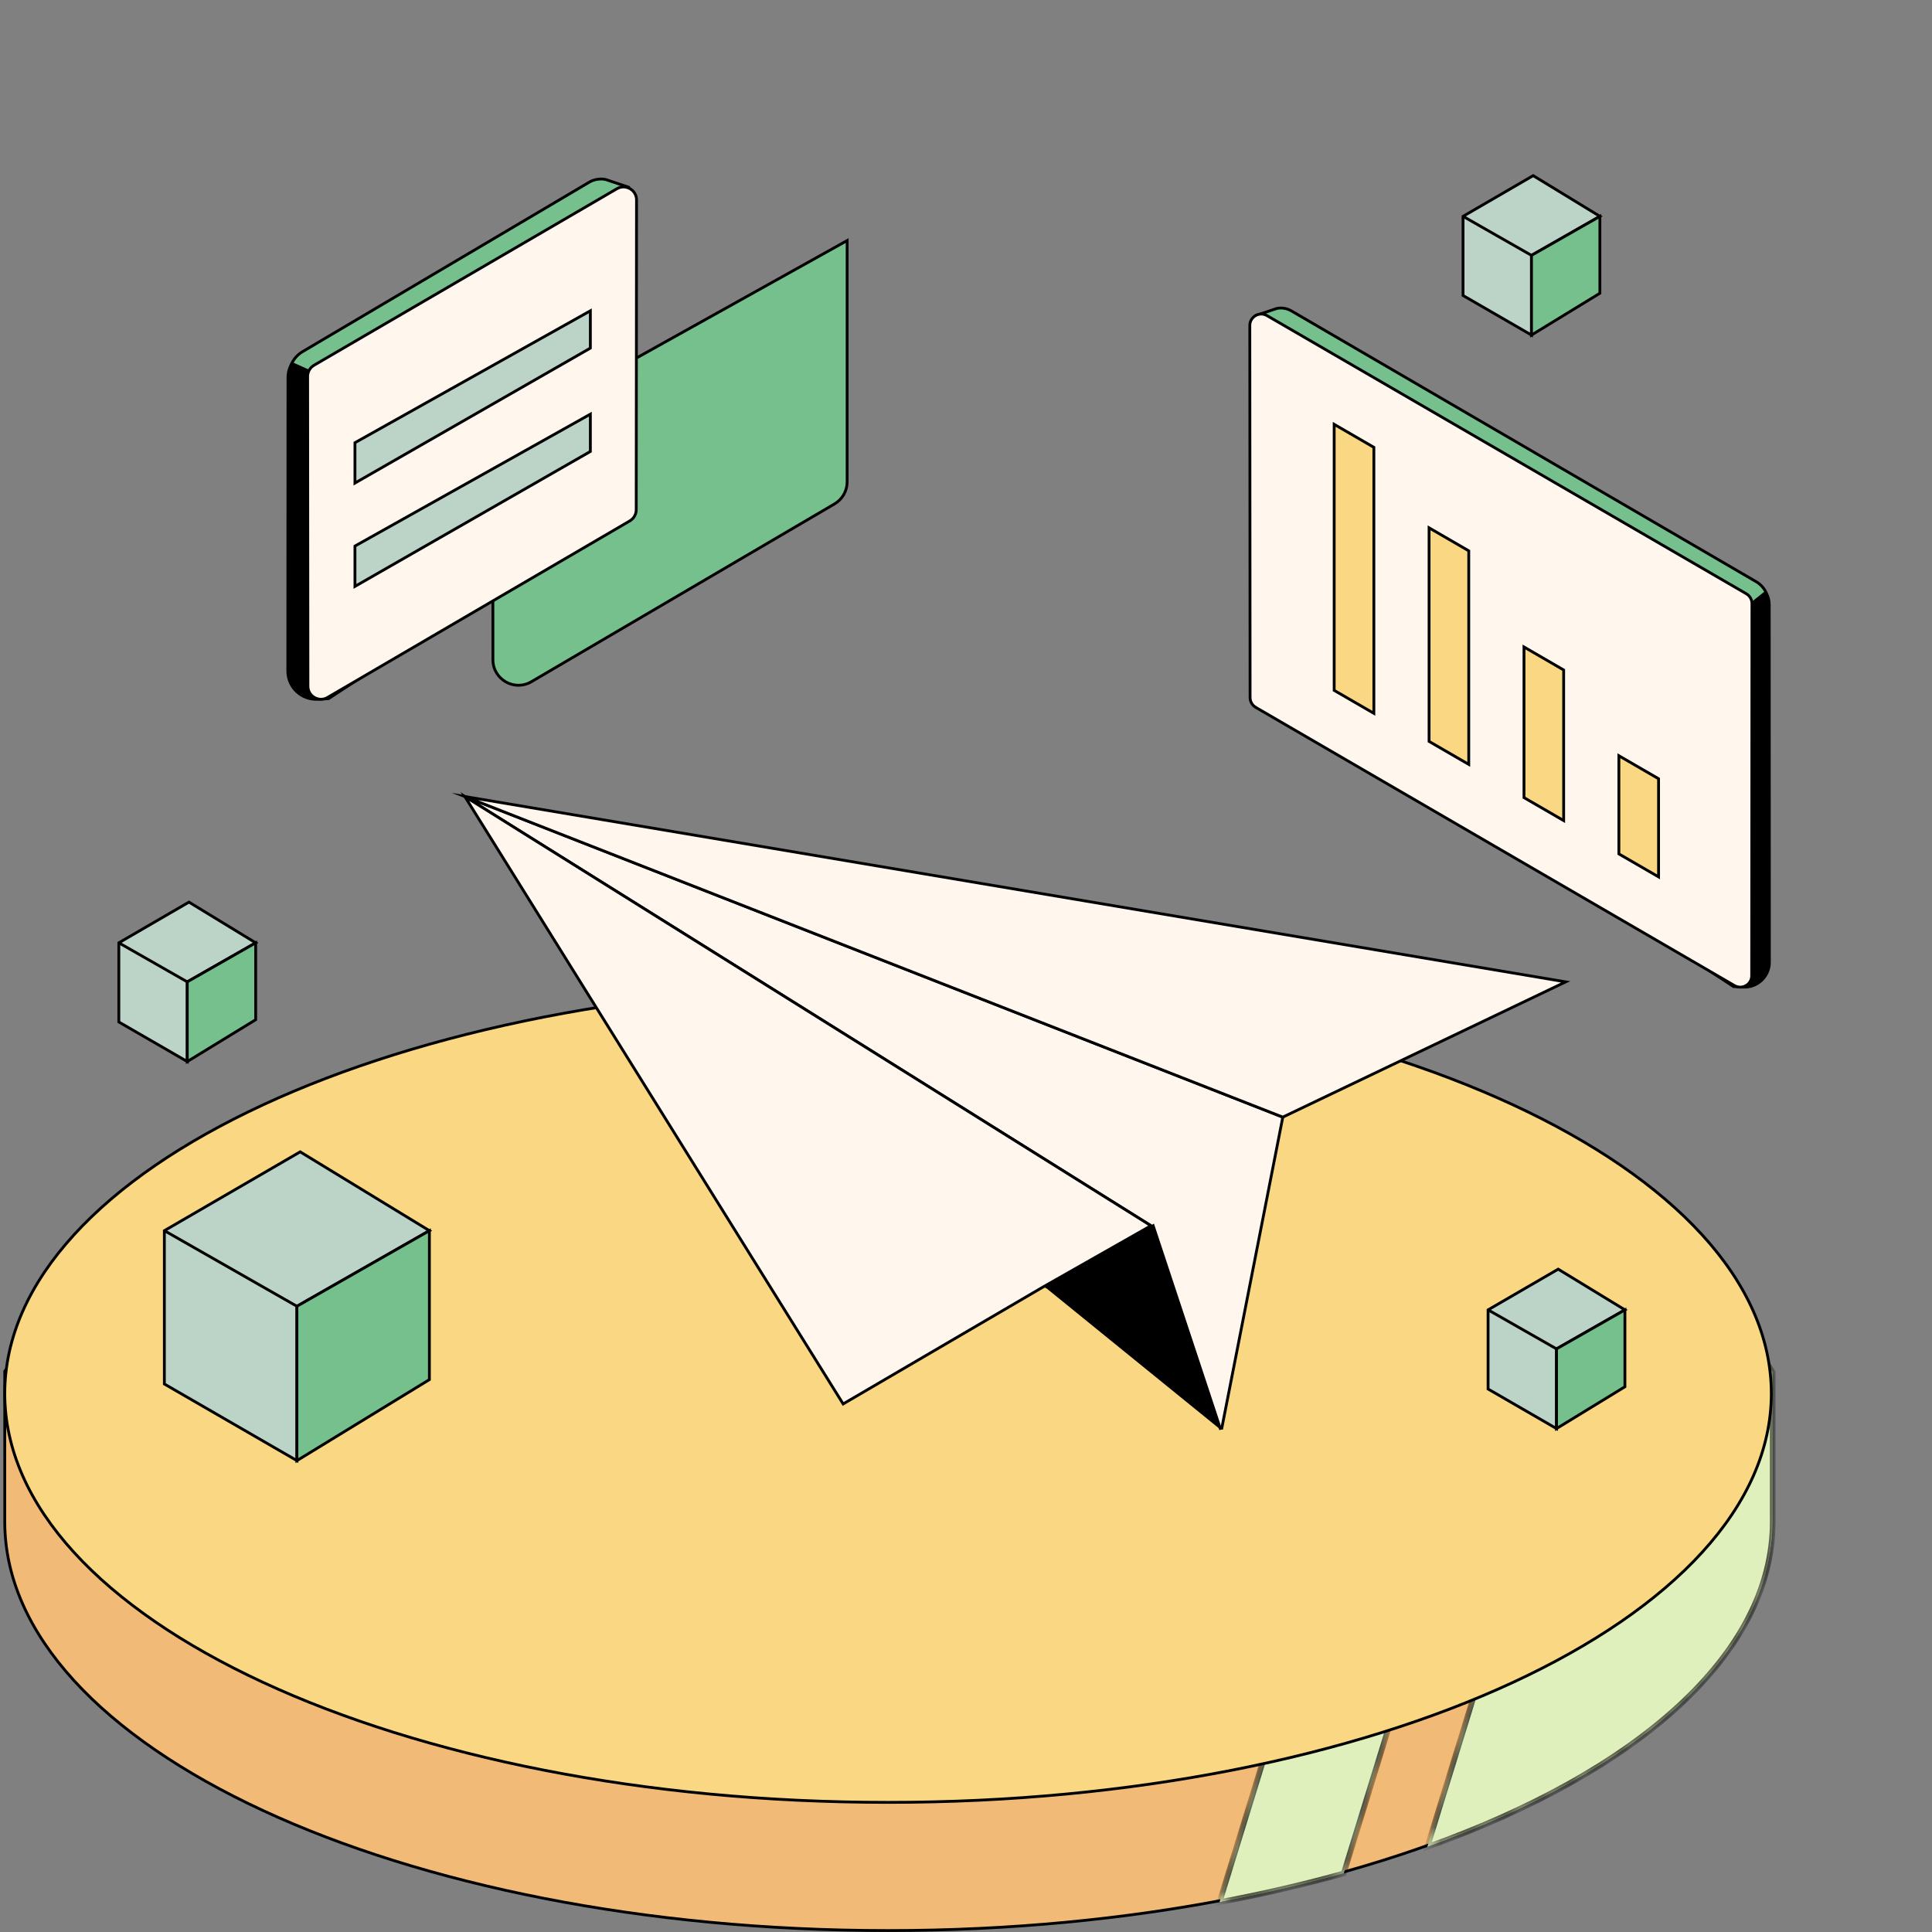
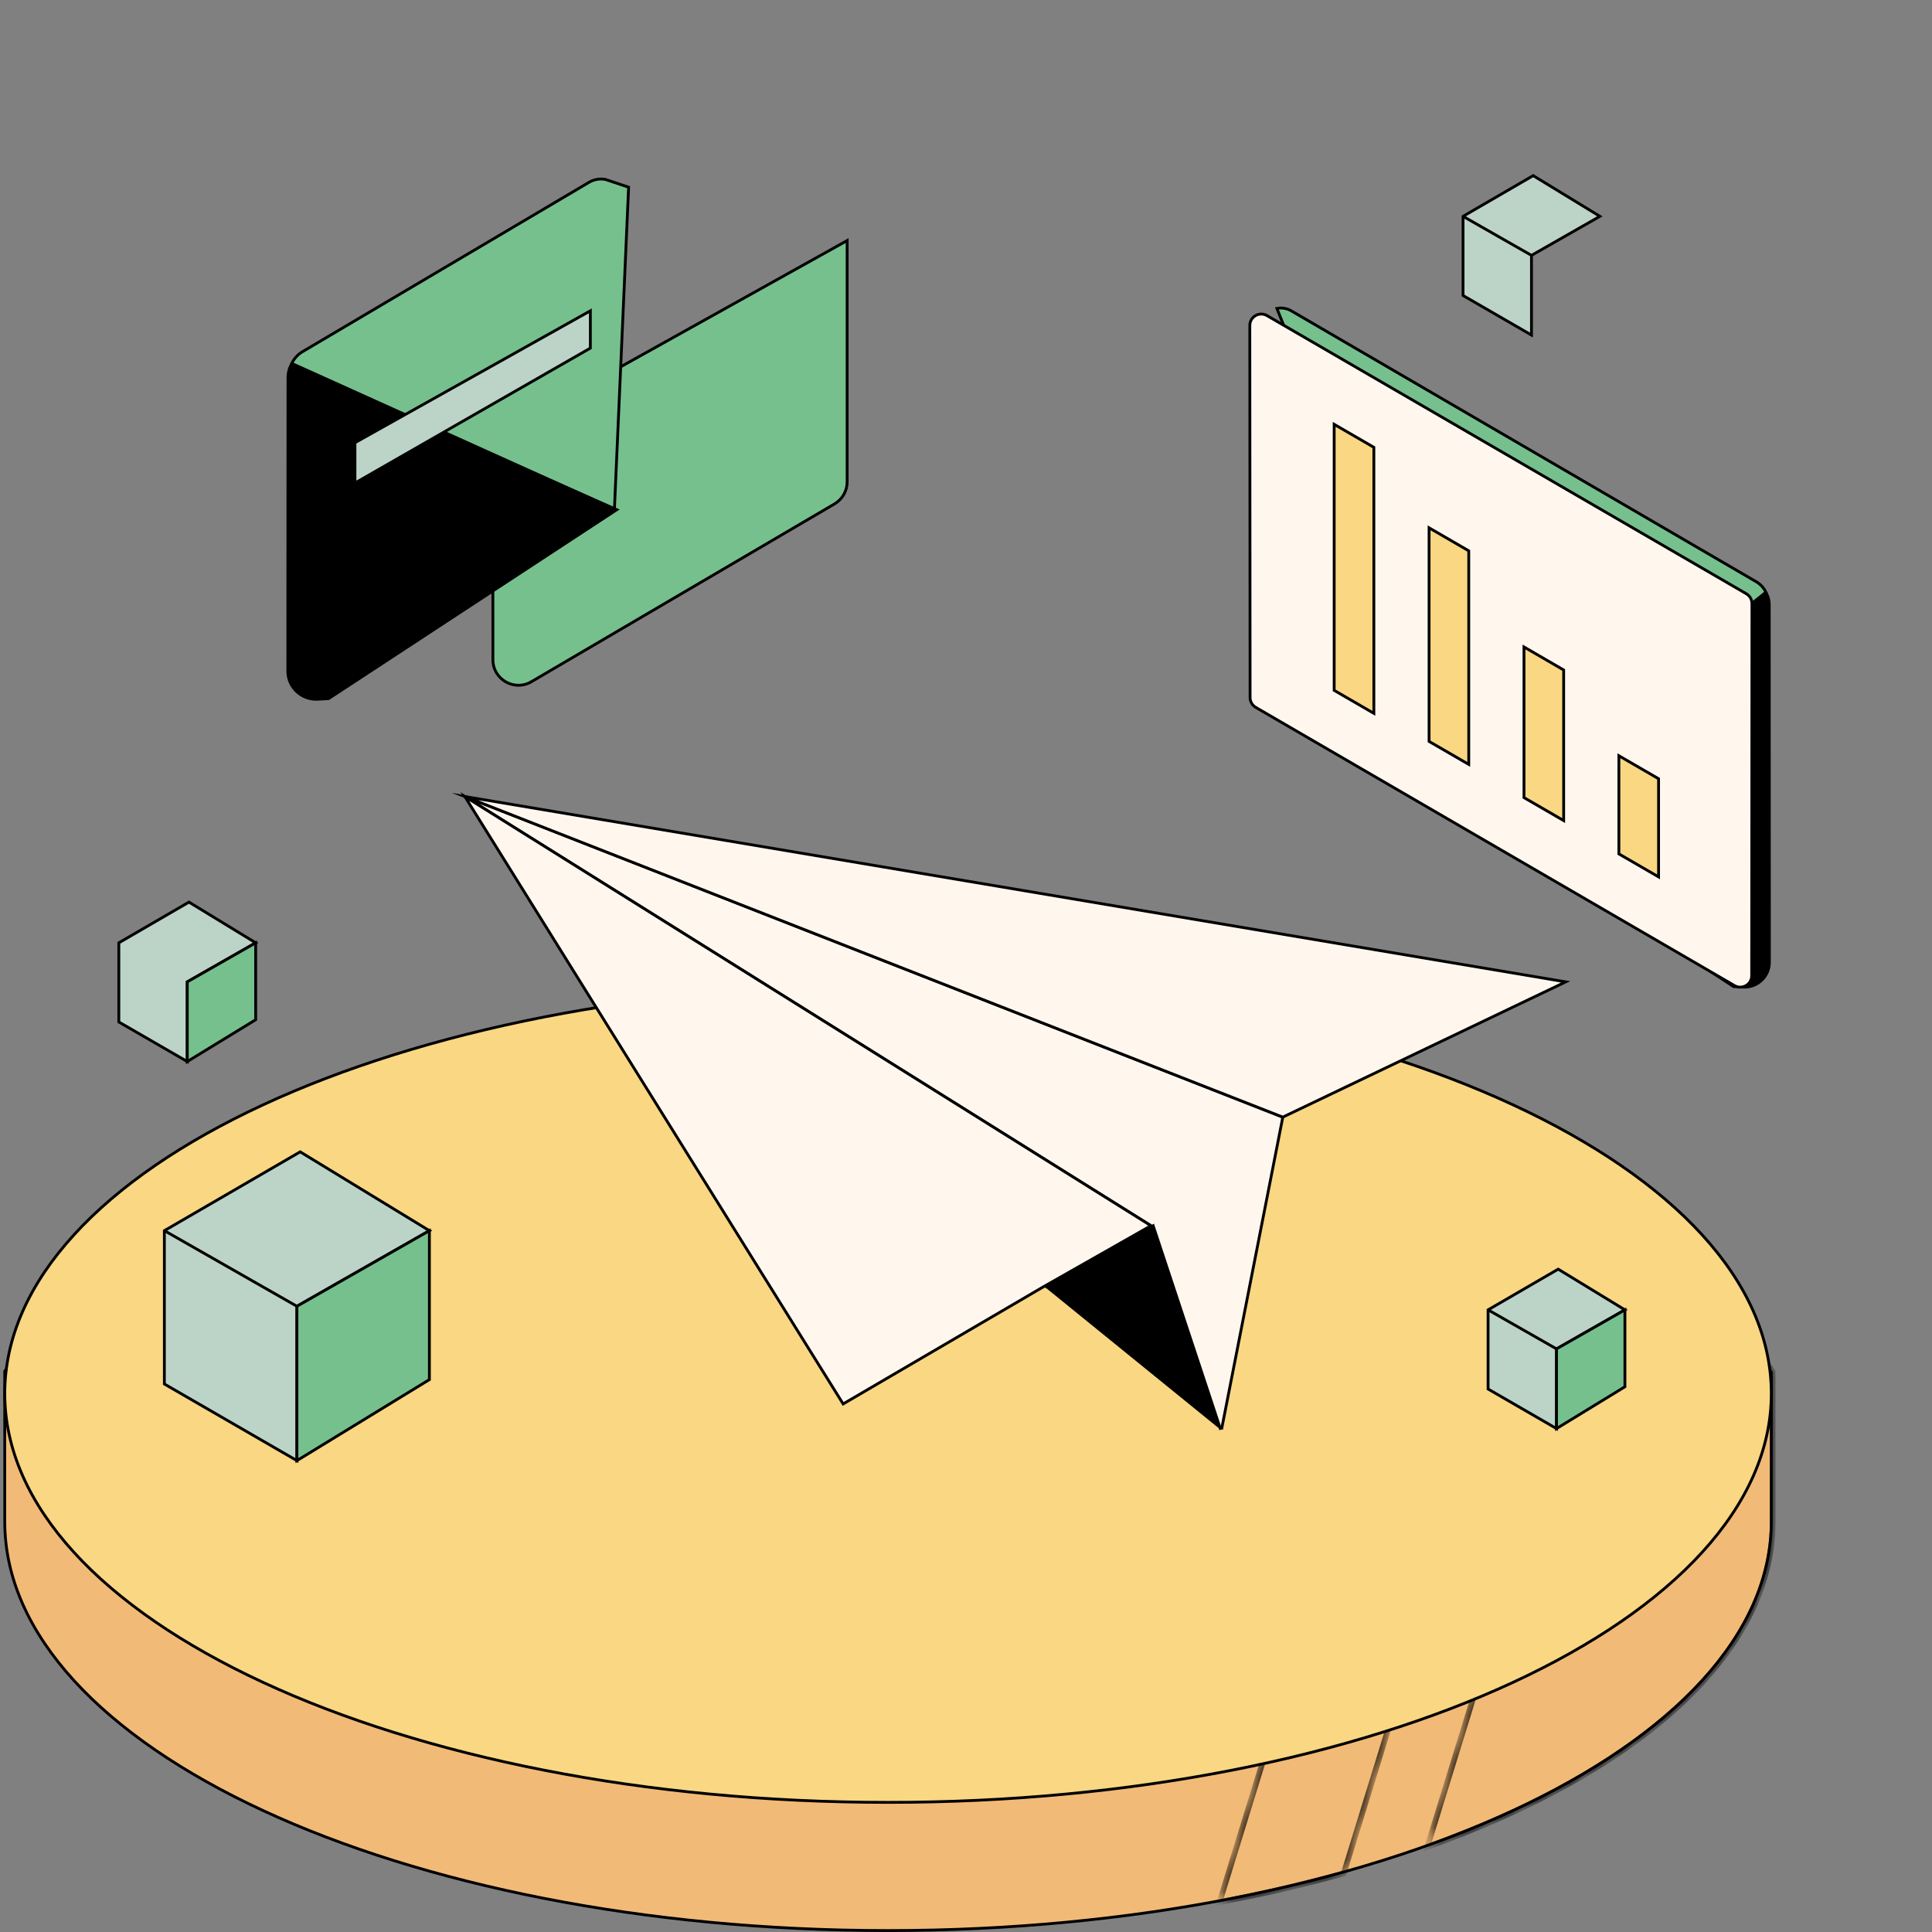
<svg xmlns="http://www.w3.org/2000/svg" width="120" height="120" viewBox="0 0 120 120" fill="none">
  <rect x="0" y="0" width="120" height="120" fill="#808080" stroke="none" />
  <path d="M55.158 71.631C67.567 71.631 79.593 72.427 89.367 74.533C99.133 76.637 106.625 80.042 110.019 85.238V94.52C110.019 101.501 103.913 107.849 93.976 112.457C84.046 117.061 70.322 119.911 55.158 119.911C39.994 119.911 26.269 117.061 16.339 112.457C6.402 107.849 0.296 101.501 0.296 94.52C0.296 91.451 0.296 90.863 0.296 85.163C4.132 80.321 11.903 76.936 21.695 74.763C31.497 72.587 43.303 71.631 55.158 71.631Z" fill="#F2BA77" stroke="black" stroke-width="0.175" />
  <mask id="path-2-inside-1_751_11738" fill="white">
    <path d="M89.226 74.415C91.573 74.916 93.792 75.493 95.857 76.15L83.463 116.361C81.008 117.046 78.43 117.645 75.746 118.148L89.226 74.415ZM100.064 77.698C104.605 79.632 108.083 82.101 110.107 85.213V94.522C110.107 102.747 101.7 110.06 88.653 114.718L100.064 77.698Z" />
  </mask>
-   <path d="M89.226 74.415C91.573 74.916 93.792 75.493 95.857 76.15L83.463 116.361C81.008 117.046 78.43 117.645 75.746 118.148L89.226 74.415ZM100.064 77.698C104.605 79.632 108.083 82.101 110.107 85.213V94.522C110.107 102.747 101.7 110.06 88.653 114.718L100.064 77.698Z" fill="#E0F0BC" />
  <path d="M89.226 74.415L89.263 74.244L89.106 74.21L89.059 74.364L89.226 74.415ZM95.857 76.15L96.024 76.202L96.075 76.036L95.91 75.984L95.857 76.15ZM83.463 116.361L83.51 116.53L83.602 116.504L83.63 116.413L83.463 116.361ZM75.746 118.148L75.578 118.097L75.493 118.374L75.778 118.32L75.746 118.148ZM100.064 77.698L100.133 77.537L99.954 77.461L99.897 77.647L100.064 77.698ZM110.107 85.213H110.282V85.161L110.254 85.118L110.107 85.213ZM110.107 94.522L110.282 94.522V94.522H110.107ZM88.653 114.718L88.486 114.666L88.383 115L88.712 114.883L88.653 114.718ZM89.226 74.415L89.19 74.586C91.532 75.086 93.745 75.661 95.804 76.317L95.857 76.15L95.91 75.984C93.839 75.324 91.615 74.746 89.263 74.244L89.226 74.415ZM95.857 76.15L95.69 76.099L83.295 116.31L83.463 116.361L83.63 116.413L96.024 76.202L95.857 76.15ZM83.463 116.361L83.415 116.193C80.967 116.876 78.393 117.474 75.713 117.976L75.746 118.148L75.778 118.32C78.467 117.816 81.05 117.216 83.51 116.53L83.463 116.361ZM75.746 118.148L75.913 118.2L89.393 74.467L89.226 74.415L89.059 74.364L75.578 118.097L75.746 118.148ZM100.064 77.698L99.996 77.859C104.52 79.786 107.963 82.237 109.96 85.308L110.107 85.213L110.254 85.118C108.204 81.965 104.69 79.478 100.133 77.537L100.064 77.698ZM110.107 85.213H109.932V94.522H110.107H110.282V85.213H110.107ZM110.107 94.522L109.932 94.522C109.932 98.57 107.864 102.411 104.154 105.829C100.444 109.246 95.103 112.229 88.594 114.553L88.653 114.718L88.712 114.883C95.249 112.548 100.636 109.545 104.391 106.086C108.147 102.626 110.282 98.698 110.282 94.522L110.107 94.522ZM88.653 114.718L88.82 114.769L100.231 77.75L100.064 77.698L99.897 77.647L88.486 114.666L88.653 114.718Z" fill="black" mask="url(#path-2-inside-1_751_11738)" />
  <path d="M55.158 61.169C70.322 61.169 84.045 64.019 93.975 68.623C103.912 73.23 110.019 79.577 110.019 86.558C110.019 93.539 103.912 99.887 93.975 104.495C84.045 109.099 70.321 111.949 55.158 111.949C39.994 111.949 26.269 109.099 16.339 104.495C6.402 99.887 0.296 93.539 0.296 86.558C0.296 79.577 6.402 73.23 16.339 68.623C26.269 64.019 39.994 61.169 55.158 61.169Z" fill="#F9D783" stroke="black" stroke-width="0.175" />
  <path d="M33.003 42.345L51.835 31.298C52.319 31.014 52.618 30.492 52.618 29.929V14.942L31.422 26.756C30.92 27.035 30.608 27.566 30.608 28.142L30.616 40.976C30.616 42.201 31.947 42.963 33.003 42.343V42.345Z" fill="#76C08D" stroke="black" stroke-width="0.175" stroke-miterlimit="10" />
-   <path d="M109.683 36.782L92.081 50.937L78.051 19.579L79.31 19.157C79.619 19.096 79.938 19.152 80.21 19.311L109.091 36.138C109.352 36.292 109.556 36.518 109.683 36.782Z" fill="#76C08D" stroke="black" stroke-width="0.175" stroke-miterlimit="10" />
+   <path d="M109.683 36.782L92.081 50.937L79.31 19.157C79.619 19.096 79.938 19.152 80.21 19.311L109.091 36.138C109.352 36.292 109.556 36.518 109.683 36.782Z" fill="#76C08D" stroke="black" stroke-width="0.175" stroke-miterlimit="10" />
  <path d="M109.899 59.773C109.9 60.658 109.152 61.361 108.263 61.311L107.675 61.278L91.955 50.972L109.734 36.884C109.834 37.087 109.89 37.313 109.89 37.547L109.899 59.773Z" fill="black" stroke="black" stroke-width="0.175" stroke-miterlimit="10" />
  <path d="M77.996 43.936L107.73 61.215C108.204 61.492 108.801 61.153 108.801 60.605L108.818 37.491C108.818 37.24 108.685 37.007 108.467 36.88L78.699 19.605C78.224 19.328 77.628 19.669 77.628 20.216L77.645 43.325C77.645 43.576 77.778 43.808 77.996 43.934V43.936Z" fill="#FFF7EE" stroke="black" stroke-width="0.175" stroke-miterlimit="10" />
  <path d="M82.868 26.356V42.88L85.333 44.307V27.785L82.868 26.356Z" fill="#F9D783" stroke="black" stroke-width="0.175" stroke-miterlimit="10" />
  <path d="M88.763 32.785V46.051L91.227 47.478V34.214L88.763 32.785Z" fill="#F9D783" stroke="black" stroke-width="0.175" stroke-miterlimit="10" />
  <path d="M94.658 40.185V49.541L97.122 50.968V41.614L94.658 40.185Z" fill="#F9D783" stroke="black" stroke-width="0.175" stroke-miterlimit="10" />
  <path d="M100.552 46.941V53.038L103.017 54.465V48.37L100.552 46.941Z" fill="#F9D783" stroke="black" stroke-width="0.175" stroke-miterlimit="10" />
  <path d="M75.873 88.782L79.677 69.387L28.874 49.474L71.489 76.132" fill="#FFF7EE" />
  <path d="M75.873 88.782L79.677 69.387L28.874 49.474L71.489 76.132" stroke="black" stroke-width="0.175" stroke-miterlimit="10" />
  <path d="M28.873 49.474L79.676 69.387L97.247 60.986L28.873 49.474Z" fill="#FFF7EE" stroke="black" stroke-width="0.175" stroke-miterlimit="10" />
  <path d="M28.873 49.474L52.369 87.201L64.771 79.946L71.488 76.132L28.873 49.474Z" fill="#FFF7EE" stroke="black" stroke-width="0.175" stroke-miterlimit="10" />
  <path d="M75.82 88.804L71.625 76.132L64.908 79.947" fill="black" />
  <path d="M75.82 88.804L71.625 76.132L64.908 79.947" stroke="black" stroke-width="0.175" stroke-miterlimit="10" />
  <path d="M18.122 22.573L38.163 31.619L39.044 11.628L37.611 11.147C37.26 11.078 36.896 11.141 36.587 11.323L18.796 21.84C18.499 22.015 18.267 22.272 18.122 22.573Z" fill="#76C08D" stroke="black" stroke-width="0.175" stroke-miterlimit="10" />
  <path d="M17.877 41.68C17.875 42.688 18.727 43.488 19.739 43.431L20.409 43.393L38.307 31.66L18.064 22.689C17.951 22.921 17.887 23.178 17.887 23.445L17.877 41.68Z" fill="black" stroke="black" stroke-width="0.175" stroke-miterlimit="10" />
-   <path d="M39.118 32.355L20.346 43.321C19.807 43.636 19.126 43.25 19.126 42.626L19.107 23.381C19.107 23.095 19.259 22.829 19.507 22.685L38.317 11.723C38.858 11.409 39.537 11.797 39.537 12.419L39.518 31.659C39.518 31.945 39.366 32.209 39.118 32.354V32.355Z" fill="#FFF7EE" stroke="black" stroke-width="0.175" stroke-miterlimit="10" />
  <path d="M36.668 19.305V21.622L22.047 30.003V27.497L36.668 19.305Z" fill="#BCD4C7" stroke="black" stroke-width="0.175" stroke-miterlimit="10" />
-   <path d="M36.668 25.724V28.042L22.047 36.422V33.916L36.668 25.724Z" fill="#BCD4C7" stroke="black" stroke-width="0.175" stroke-miterlimit="10" />
  <path d="M15.88 58.56L11.632 60.984V65.934L7.381 63.477V58.56L11.736 56.032L15.88 58.56Z" fill="#BCD4C7" stroke="black" stroke-width="0.175" stroke-miterlimit="10" />
  <path d="M15.88 58.561V63.337L11.632 65.935V60.985L15.88 58.561Z" fill="#76C08D" stroke="black" stroke-width="0.175" stroke-miterlimit="10" />
-   <path d="M7.383 58.561L11.631 60.985" stroke="black" stroke-width="0.175" stroke-miterlimit="10" />
  <path d="M99.371 13.437L95.123 15.861V20.811L90.872 18.354V13.437L95.228 10.909L99.371 13.437Z" fill="#BCD4C7" stroke="black" stroke-width="0.175" stroke-miterlimit="10" />
-   <path d="M99.371 13.438V18.213L95.123 20.811V15.861L99.371 13.438Z" fill="#76C08D" stroke="black" stroke-width="0.175" stroke-miterlimit="10" />
  <path d="M90.874 13.438L95.121 15.861" stroke="black" stroke-width="0.175" stroke-miterlimit="10" />
  <path d="M100.926 81.358L96.678 83.782V88.732L92.427 86.275V81.358L96.782 78.83L100.926 81.358Z" fill="#BCD4C7" stroke="black" stroke-width="0.175" stroke-miterlimit="10" />
  <path d="M100.926 81.359V86.134L96.678 88.732V83.782L100.926 81.359Z" fill="#76C08D" stroke="black" stroke-width="0.175" stroke-miterlimit="10" />
  <path d="M92.429 81.359L96.677 83.782" stroke="black" stroke-width="0.175" stroke-miterlimit="10" />
  <path d="M26.67 76.44L18.442 81.134V90.721L10.209 85.963V76.44L18.645 71.543L26.67 76.44Z" fill="#BCD4C7" stroke="black" stroke-width="0.175" stroke-miterlimit="10" />
  <path d="M26.67 76.44V85.69L18.442 90.722V81.134L26.67 76.44Z" fill="#76C08D" stroke="black" stroke-width="0.175" stroke-miterlimit="10" />
  <path d="M10.213 76.44L18.44 81.134" stroke="black" stroke-width="0.175" stroke-miterlimit="10" />
</svg>